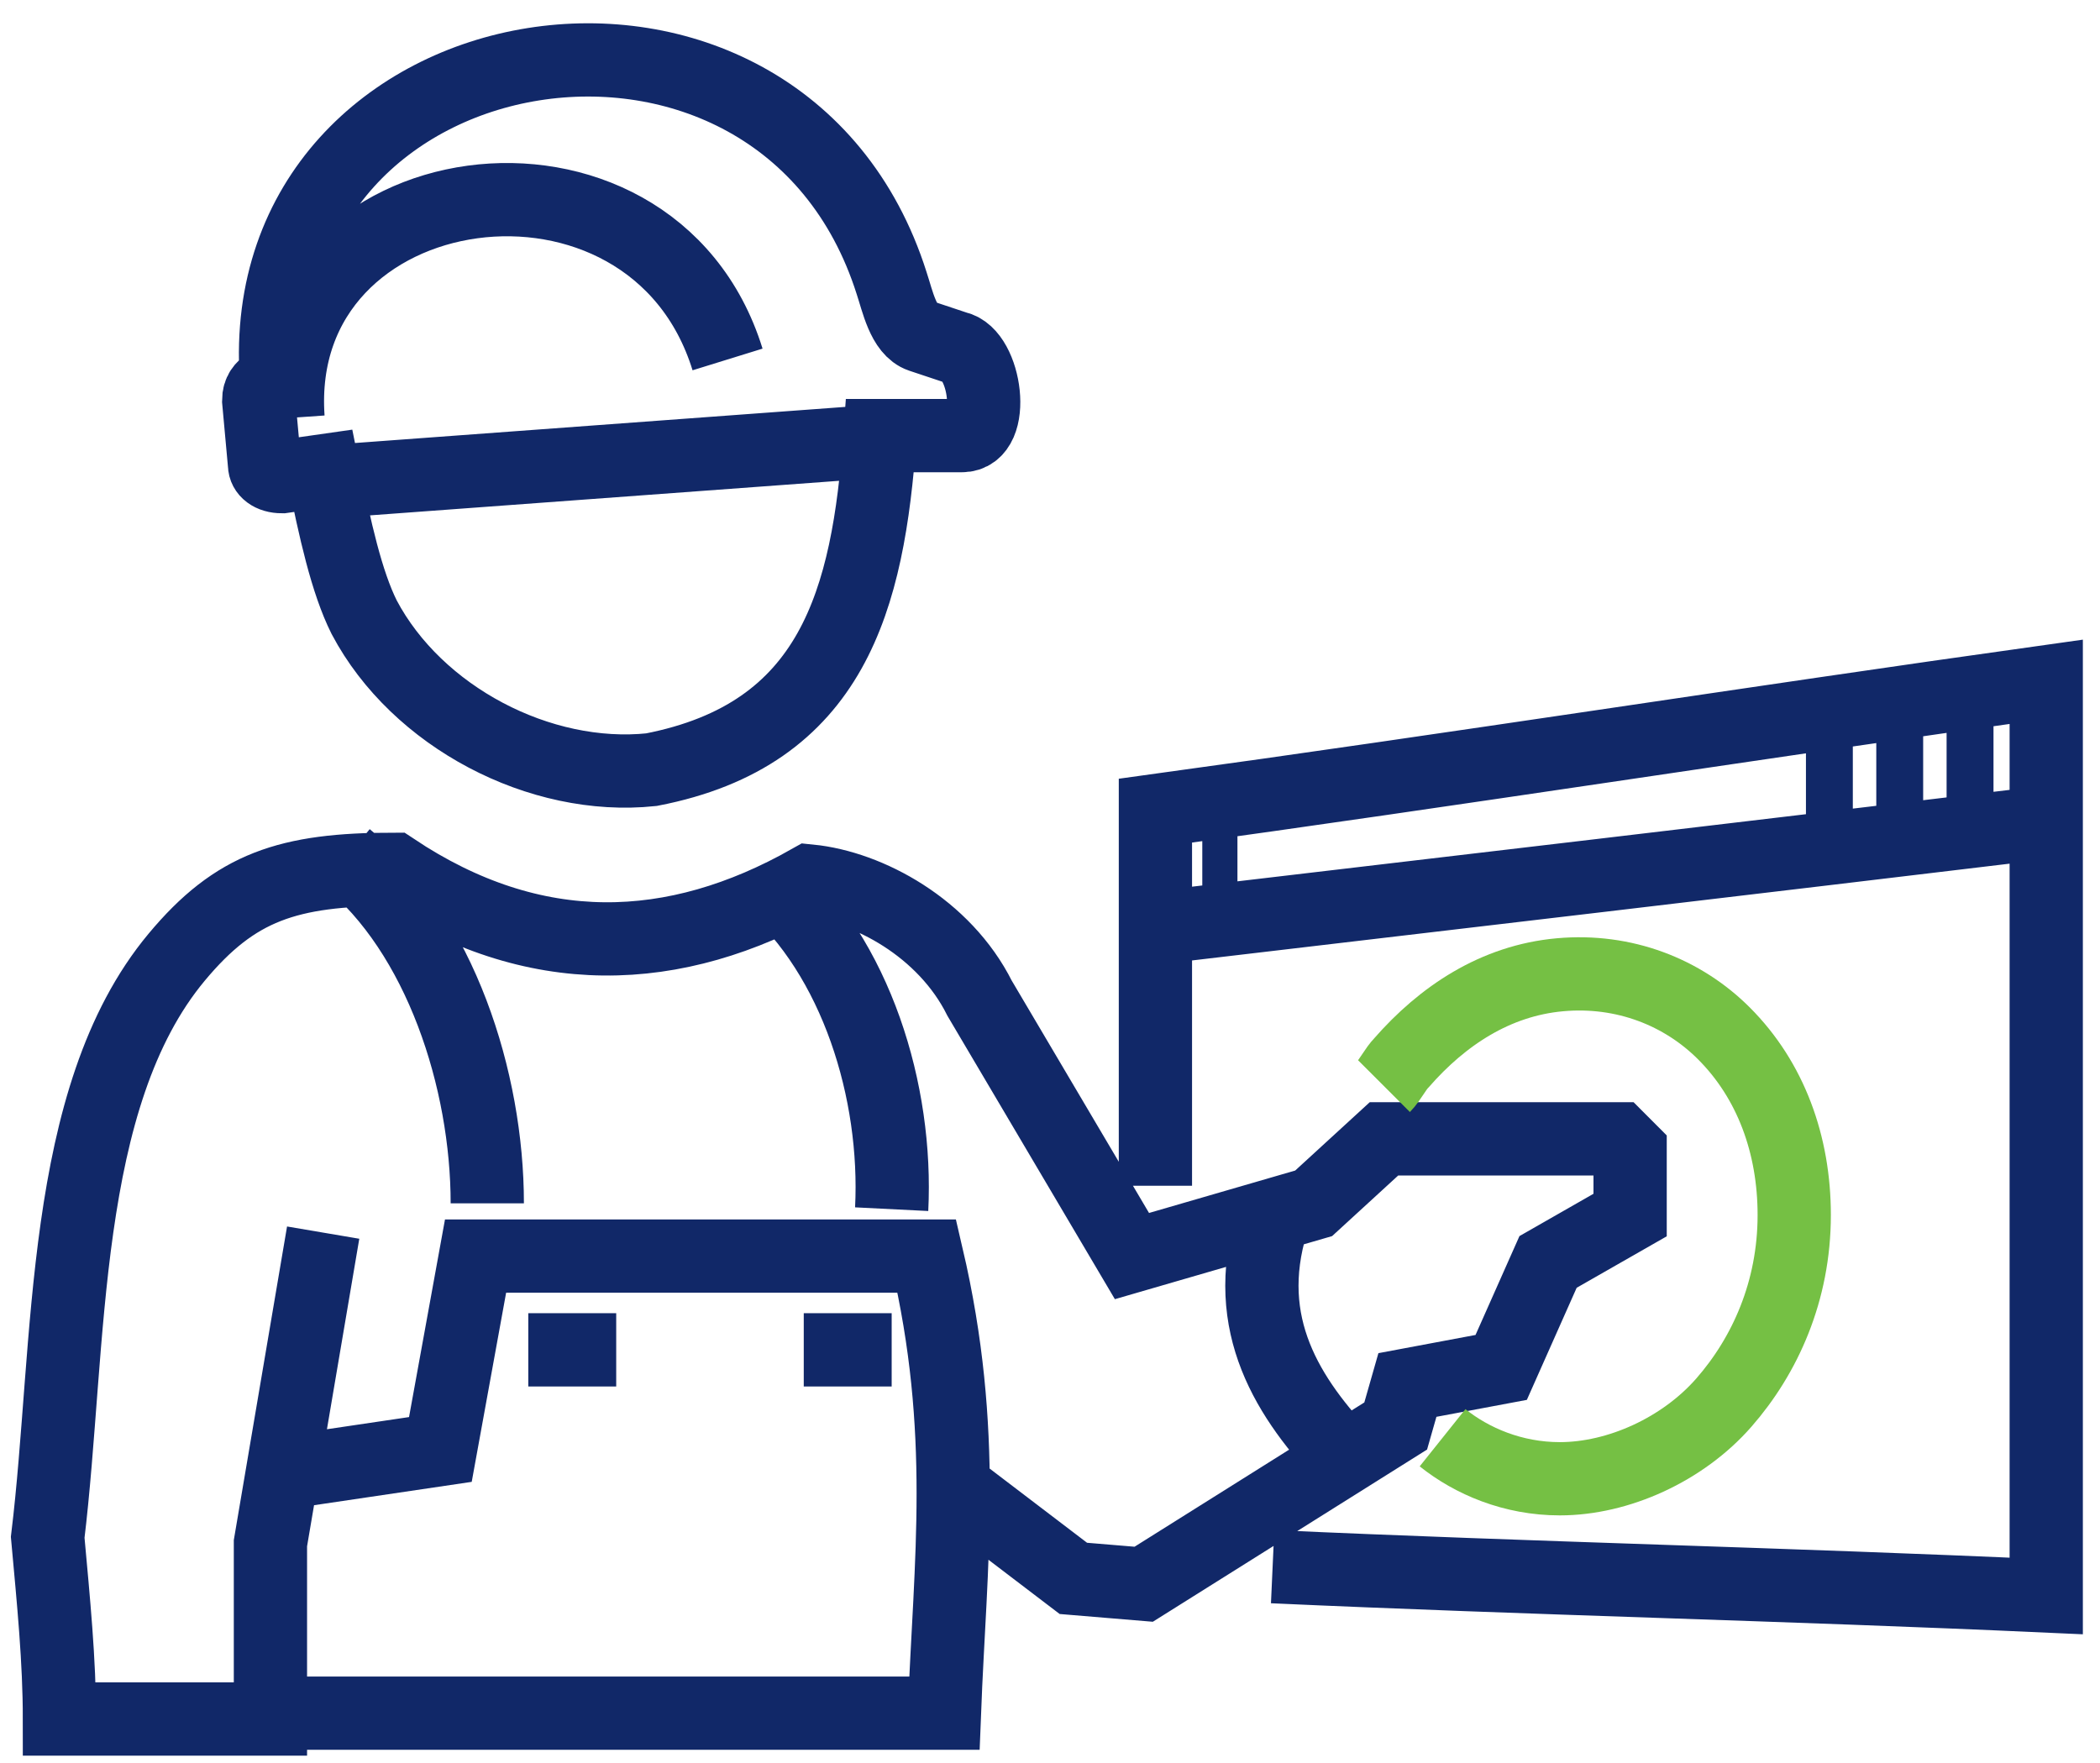
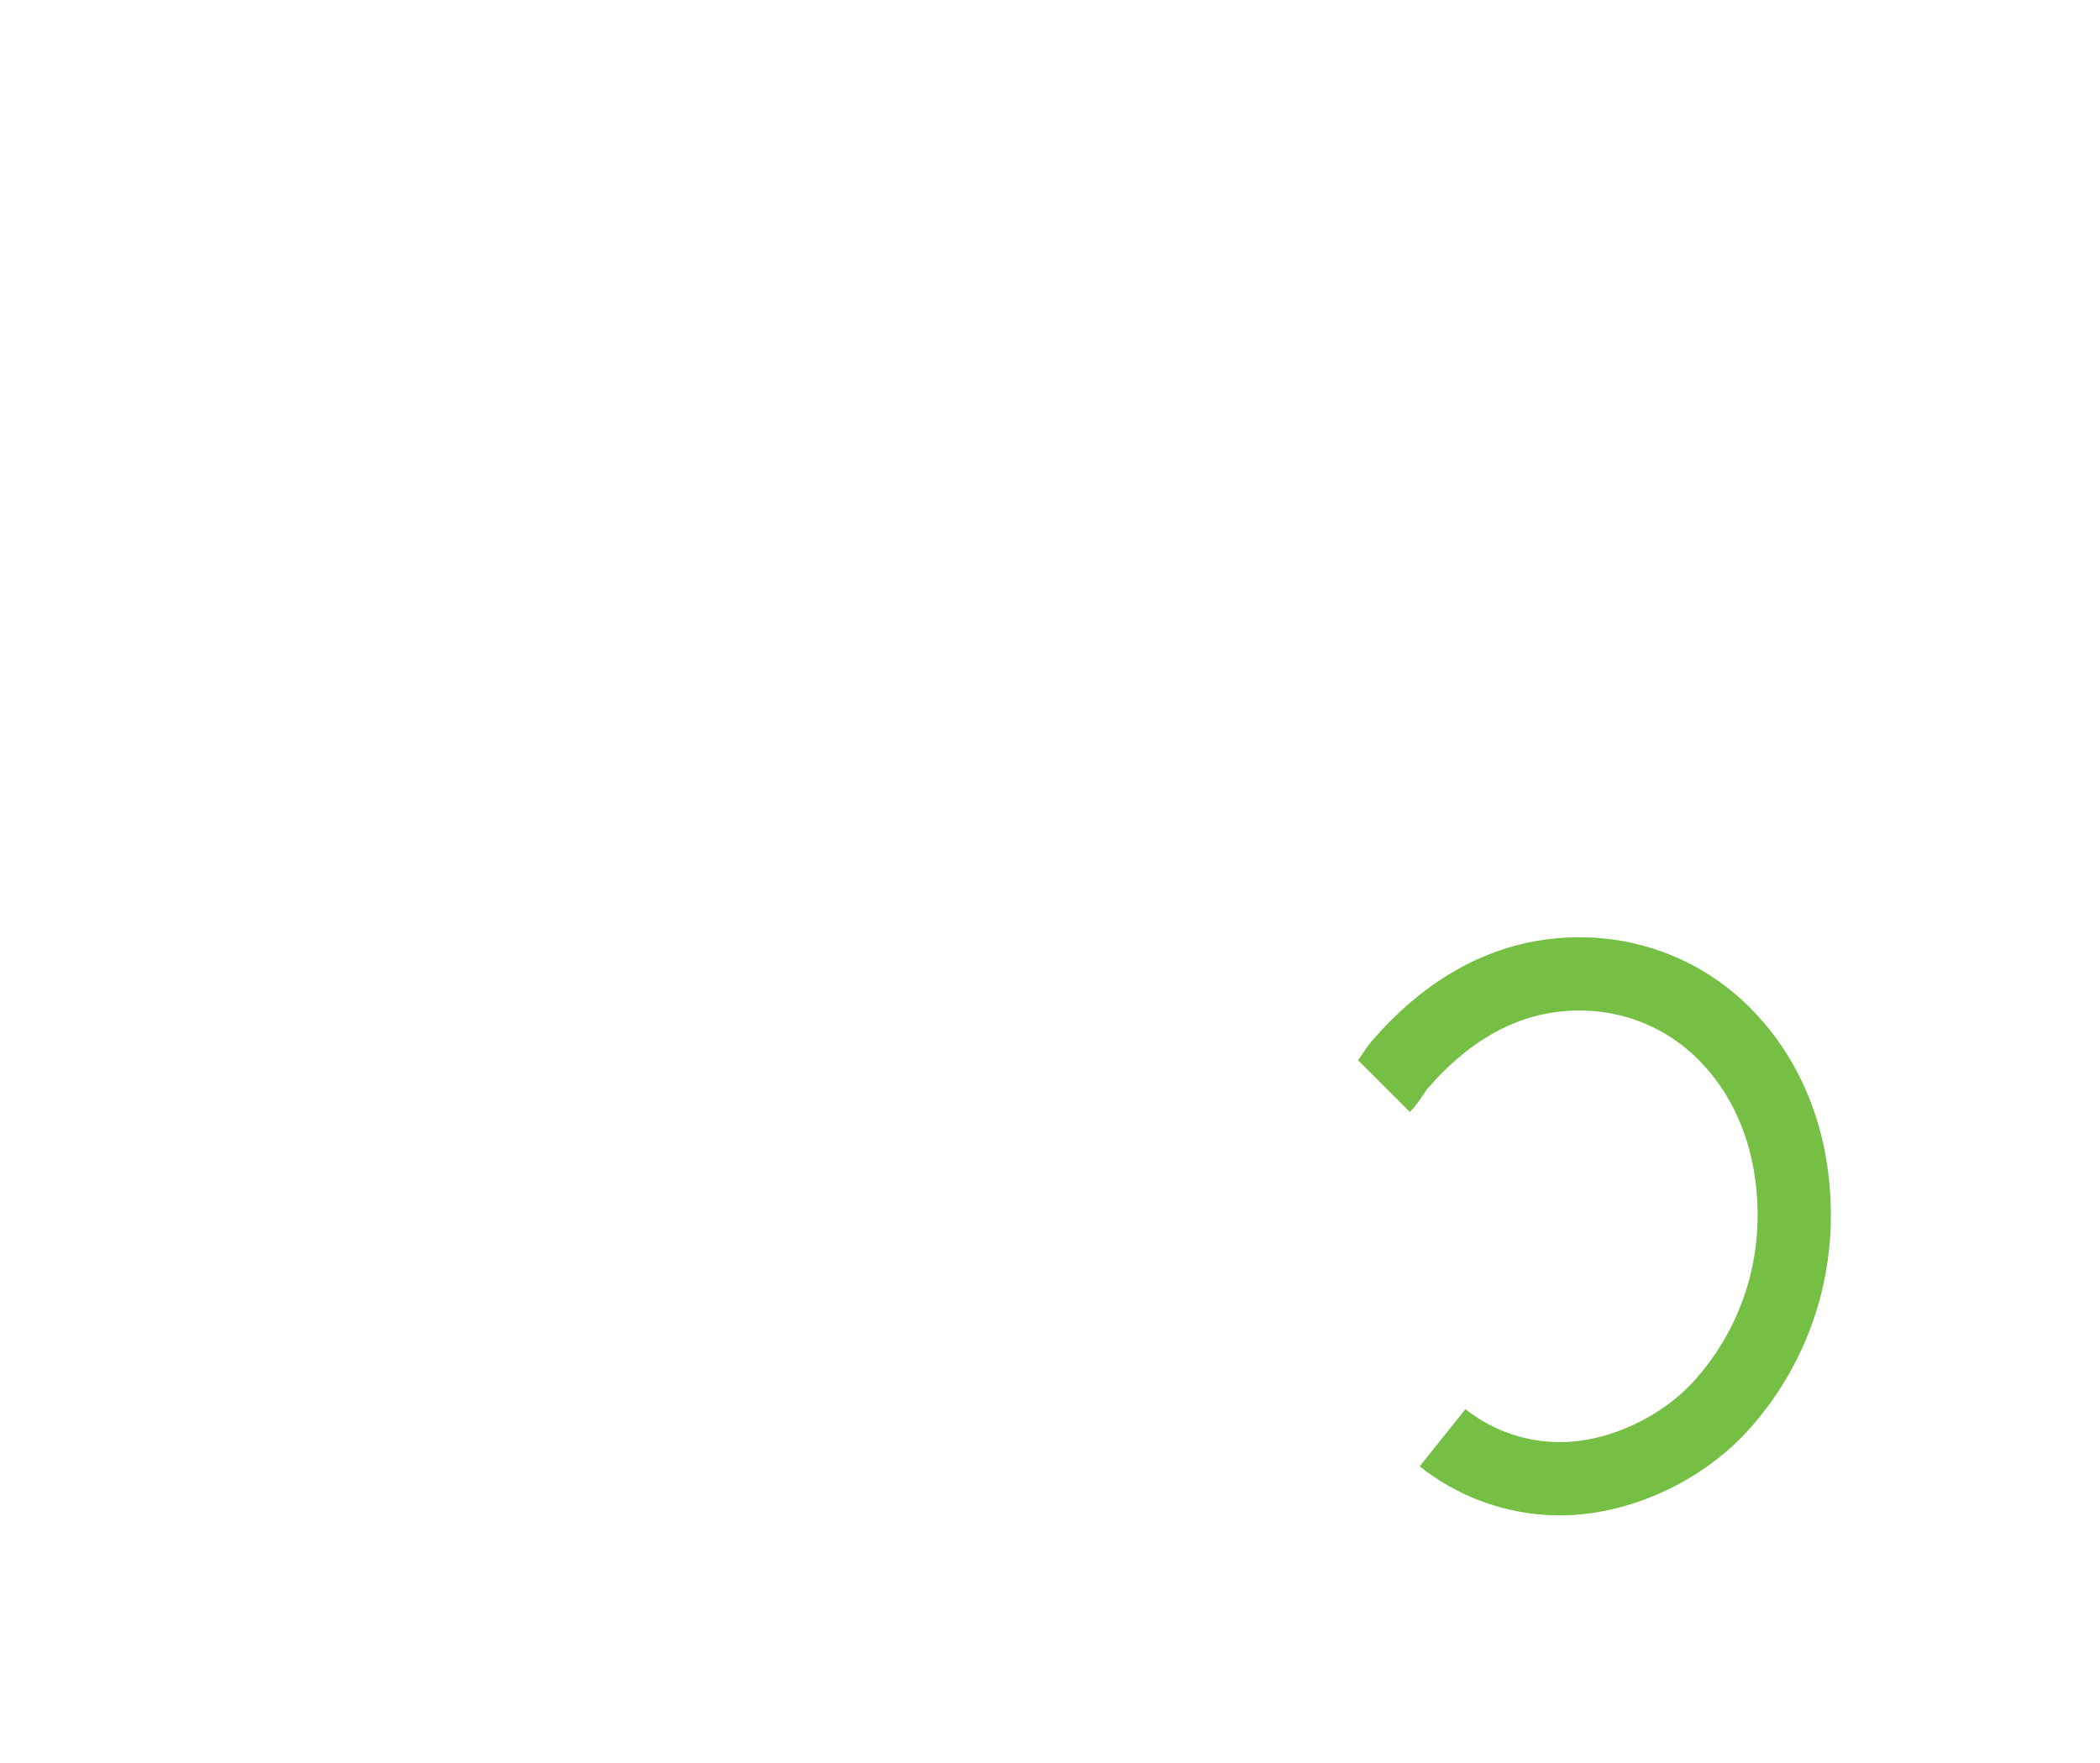
<svg xmlns="http://www.w3.org/2000/svg" width="81" height="68" viewBox="0 0 81 68" fill="none">
-   <path d="M49.313 46.418C47.73 50.487 49.313 53.426 51.573 55.913M29.646 33.985C33.037 36.924 34.619 42.123 34.393 46.644M13.369 33.081C16.986 36.02 18.795 41.671 18.795 46.418M12.239 18.613L33.715 17.031M28.063 13.866C25.124 4.371 10.431 6.406 11.109 16.126M20.377 52.07H23.768M12.465 47.548L10.431 59.529V66.311H2.293C2.293 64.051 2.066 61.79 1.84 59.303C2.745 51.843 2.293 42.349 6.814 36.924C9.074 34.211 11.109 33.533 15.178 33.533C20.603 37.15 26.029 36.924 31.228 33.985C33.489 34.211 36.427 35.794 37.784 38.506L43.661 48.453L50.669 46.418L53.382 43.931H62.424L62.876 44.384V46.87L59.711 48.679L57.903 52.748L54.286 53.426L53.834 55.008L44.114 61.112L41.401 60.886L36.653 57.269M10.431 66.085H36.427C36.654 60.208 37.332 55.234 35.749 48.453H18.343L16.986 55.913L10.883 56.817M31.002 52.07H34.393M44.566 45.74C44.566 40.993 44.566 36.019 44.566 31.272C56.094 29.69 67.623 27.881 78.926 26.299C78.926 38.054 78.926 49.809 78.926 61.564C68.98 61.112 59.033 60.886 49.087 60.434M44.566 35.793C56.094 34.437 67.623 33.081 78.926 31.724M46.374 33.307C46.826 33.307 47.278 33.081 47.73 33.081M69.658 30.142C70.336 30.142 70.788 29.916 71.466 29.916M72.371 29.916C73.049 29.916 73.501 29.69 74.179 29.69M75.083 29.464C75.762 29.464 76.44 29.238 76.892 29.238M37.105 16.804C38.462 16.804 38.01 13.639 36.879 13.413L35.523 12.961C34.845 12.735 34.619 11.605 34.393 10.927C30.098 -2.637 9.752 0.754 10.657 14.544C10.657 14.77 9.978 14.77 9.978 15.448L10.205 17.935C10.205 18.161 10.431 18.387 10.883 18.387L12.465 18.161C12.917 20.422 13.369 22.456 14.048 23.812C16.082 27.655 20.829 30.142 25.125 29.69C32.132 28.334 33.489 23.134 33.941 16.804H37.105Z" stroke="#112868" stroke-width="2.826" stroke-miterlimit="22.926" />
  <path d="M53.382 41.897C53.608 41.671 53.834 41.219 54.06 40.993C55.642 39.184 57.677 37.828 60.164 37.602C62.65 37.376 64.911 38.28 66.493 39.862C68.302 41.671 69.206 44.157 69.206 46.87C69.206 49.809 68.076 52.295 66.493 54.104C64.911 55.913 62.424 57.043 60.164 57.043C58.355 57.043 56.773 56.365 55.642 55.461" stroke="#75C044" stroke-width="2.826" stroke-miterlimit="22.926" />
</svg>